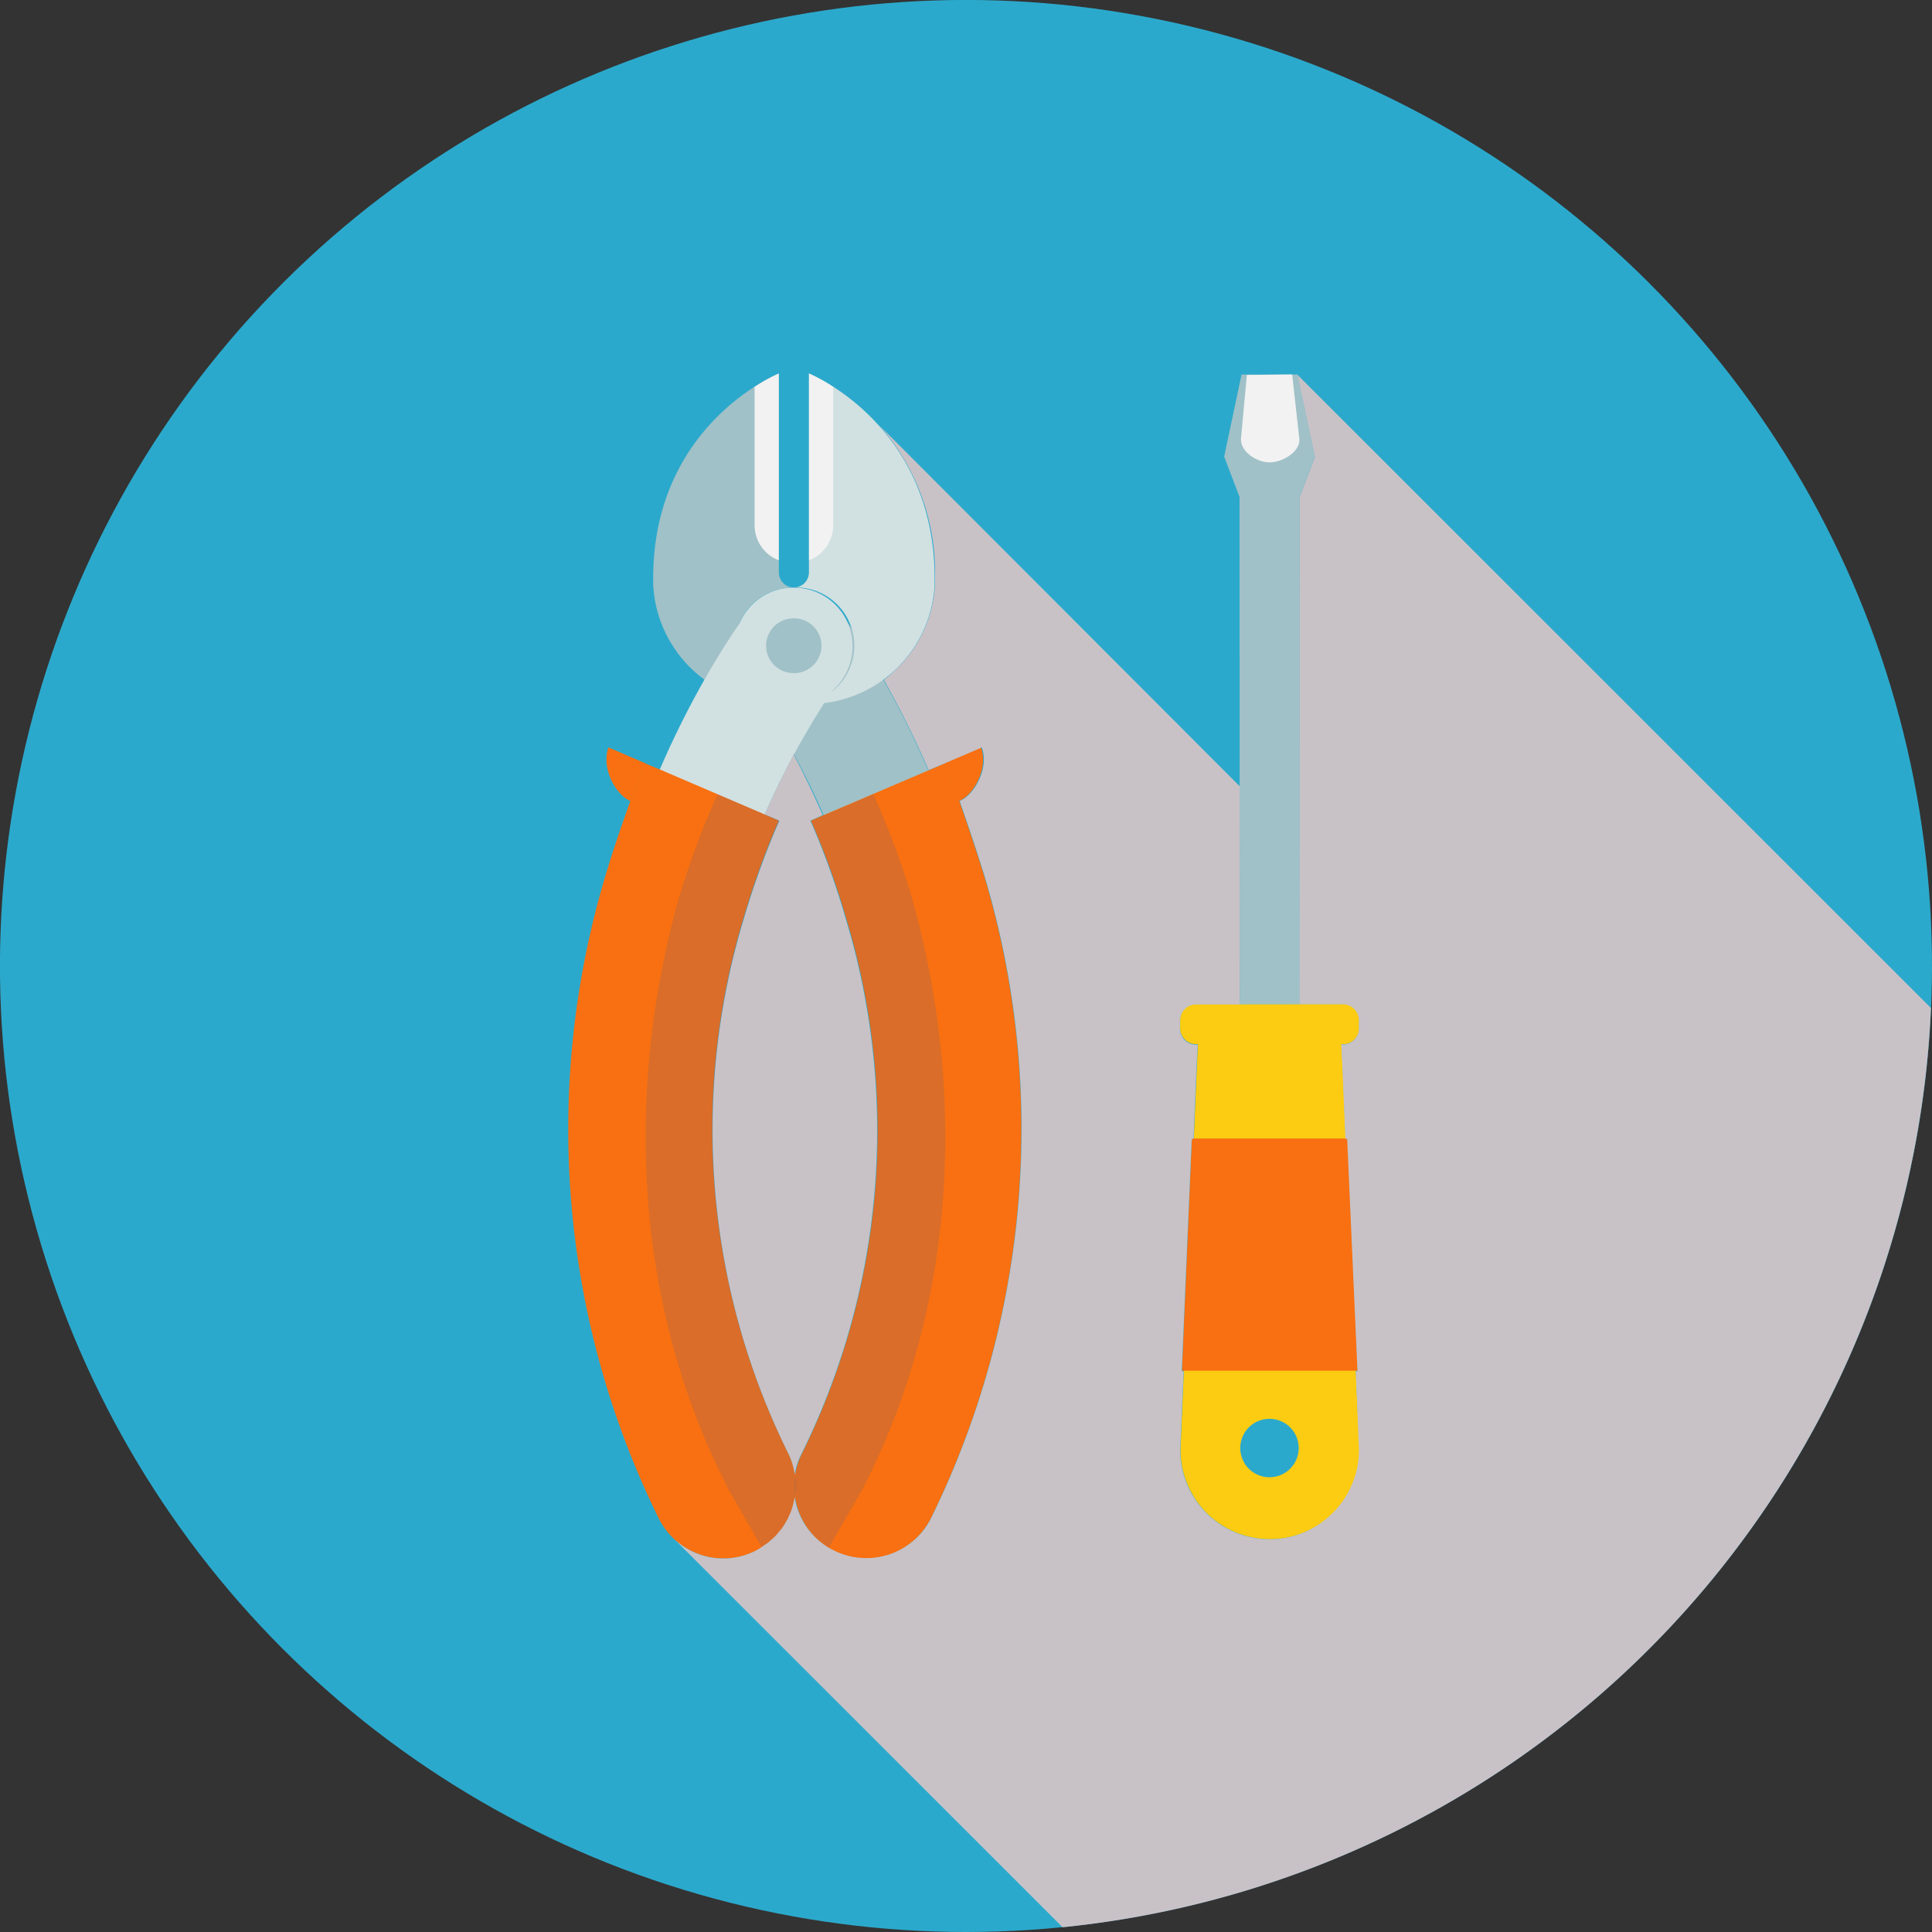
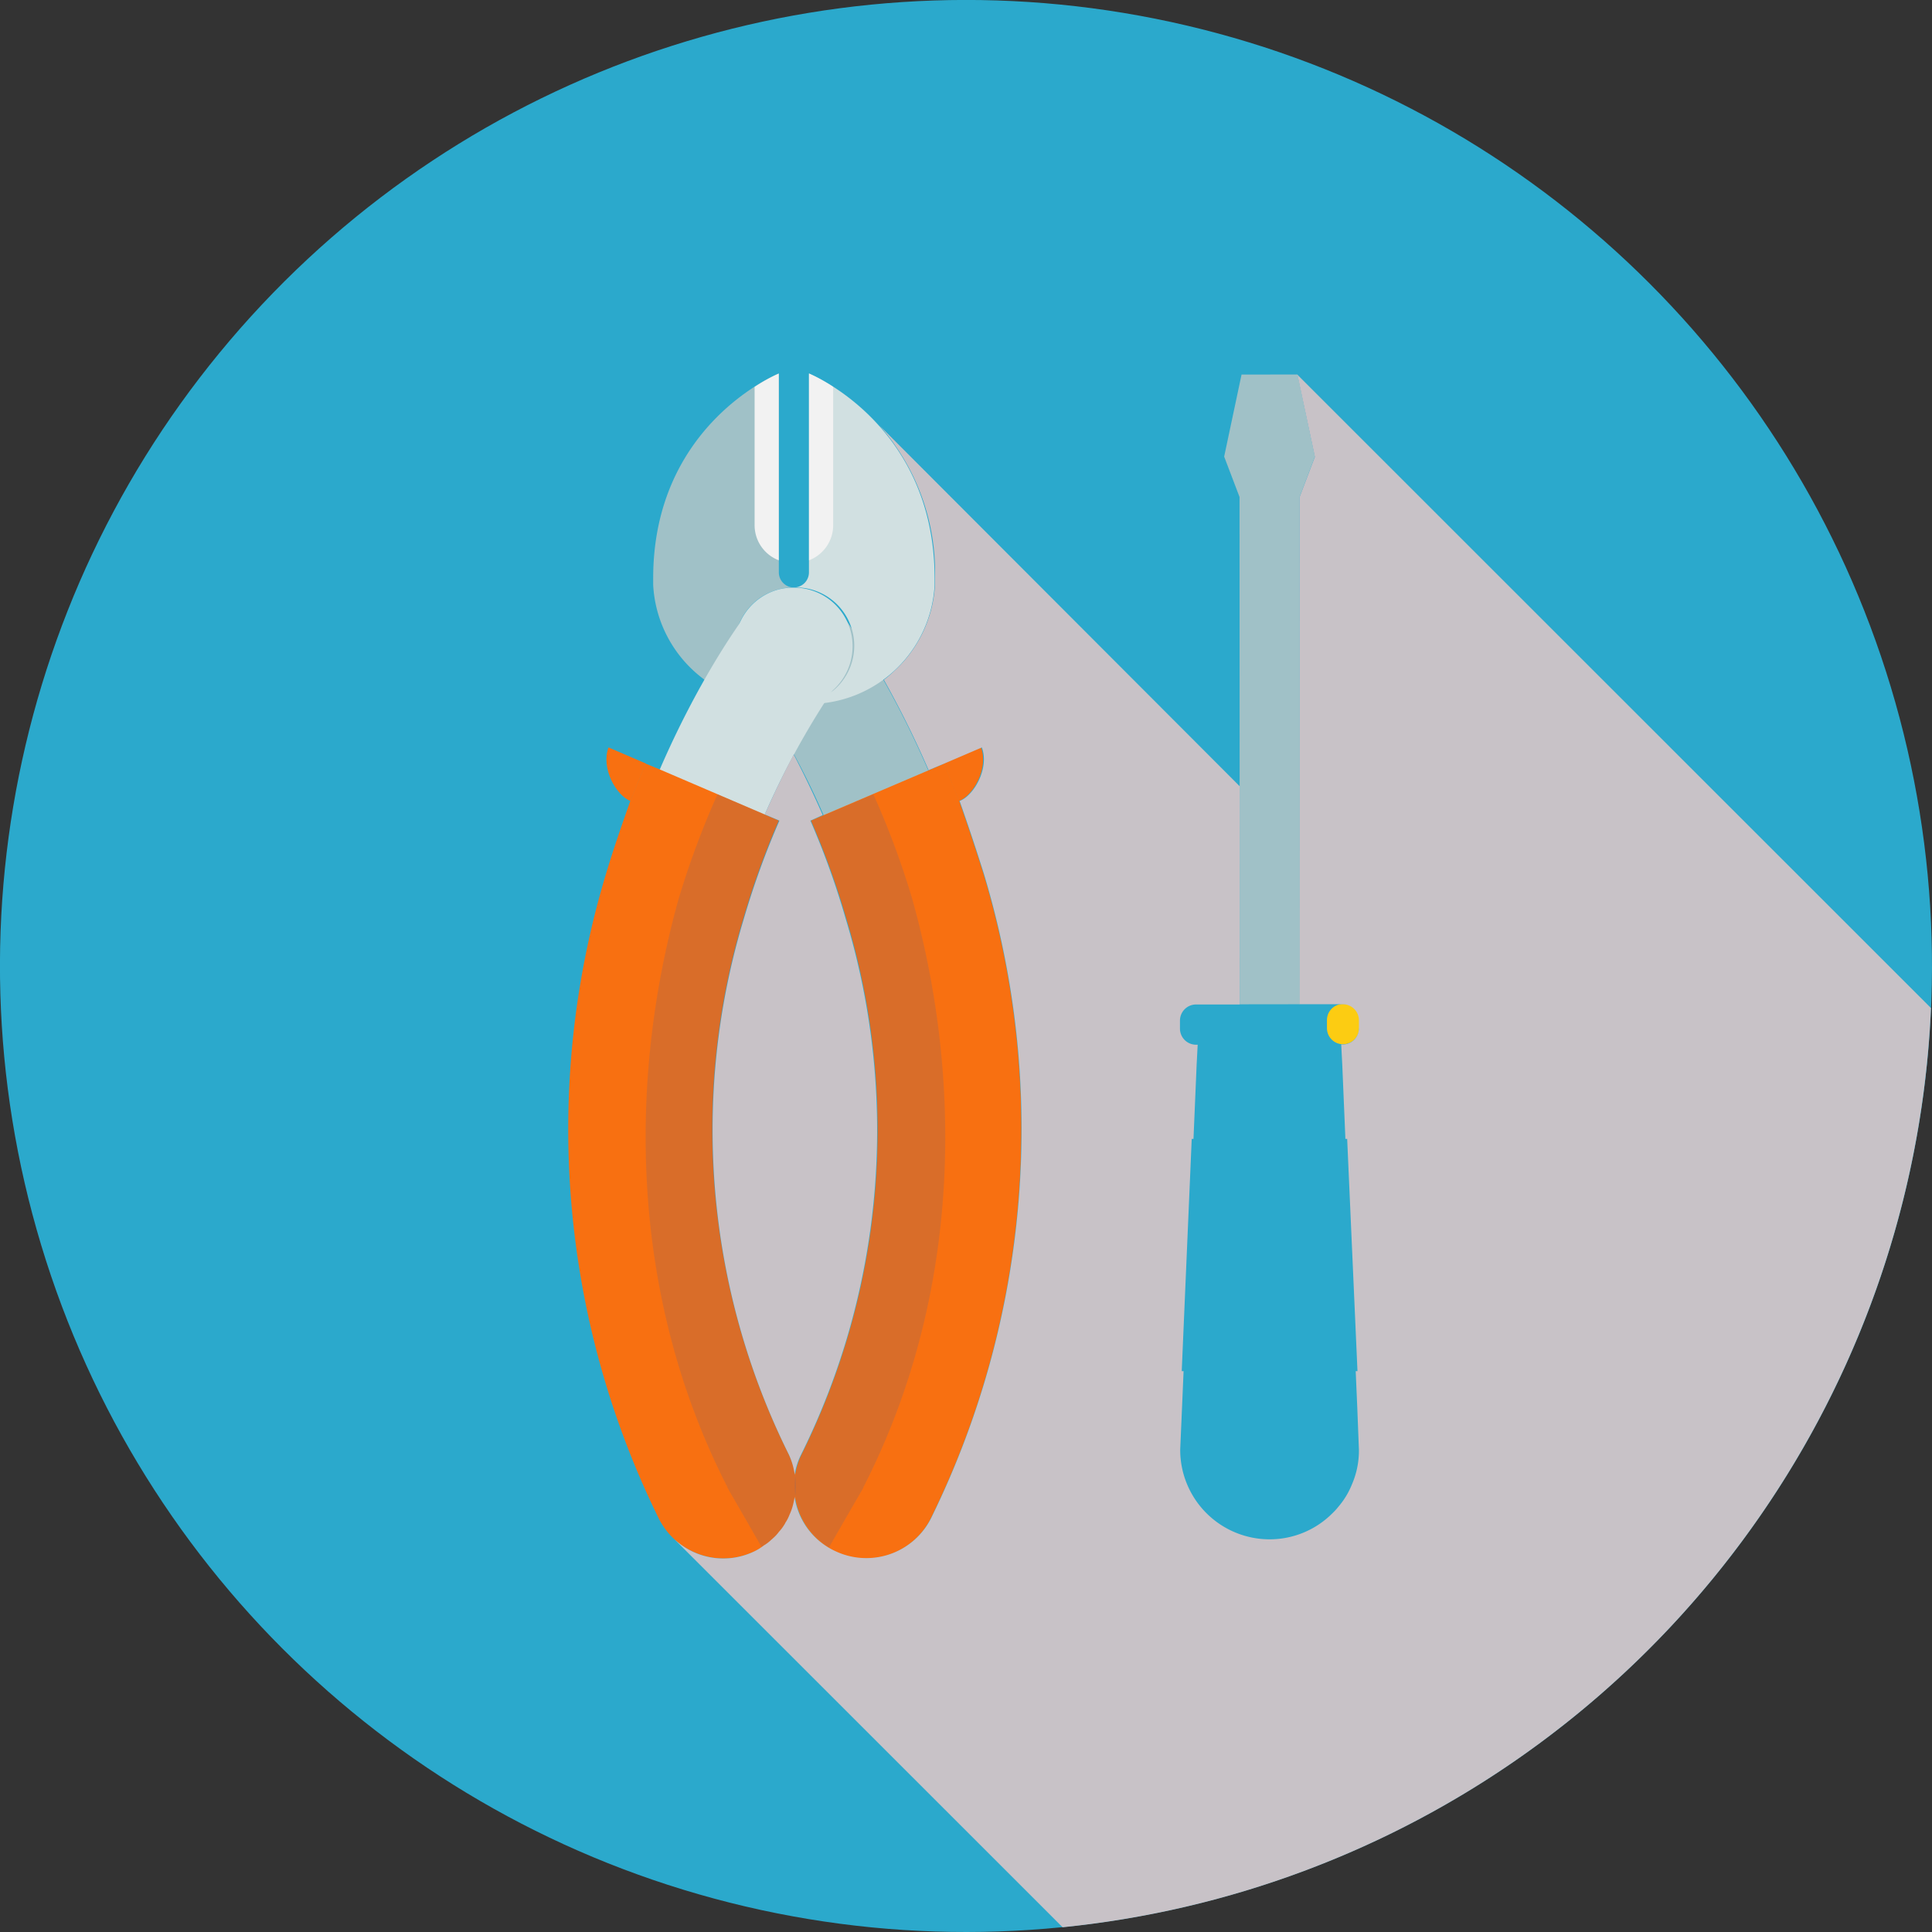
<svg xmlns="http://www.w3.org/2000/svg" viewBox="0 0 240 240">
  <rect x="0" y="0" width="240" height="240" fill="#333333" stroke="none" />
  <defs>
    <style>.cls-1{isolation:isolate;}.cls-2{fill:#2ba9cc;}.cls-3{fill:#a0c1c7;}.cls-4{fill:#d1e0e1;}.cls-5{fill:#f87011;}.cls-6{fill:#8f6966;opacity:0.29;}.cls-6,.cls-9{mix-blend-mode:multiply;}.cls-7{fill:#f2f2f2;}.cls-8{fill:#fccc12;}.cls-9{fill:#c8c2c7;}</style>
  </defs>
  <title>Asset 15</title>
  <g class="cls-1">
    <g id="Layer_2" data-name="Layer 2">
      <g id="Layer_1-2" data-name="Layer 1">
        <circle class="cls-2" cx="120" cy="120" r="120" transform="translate(-24.25 209.4) rotate(-76.79)" />
        <path class="cls-3" d="M107.35,191.71A7.1,7.1,0,0,1,101,181.52a92.44,92.44,0,0,0,5.7-68A98.48,98.48,0,0,0,93,84.52a7.09,7.09,0,0,1,11.27-8.62c.4.53,9.94,13.12,15.88,33.12a107.78,107.78,0,0,1-6.38,78.68A7.11,7.11,0,0,1,107.35,191.71Z" />
        <path class="cls-3" d="M96.74,87.21a7.21,7.21,0,0,0,1.87.24H96.74a15.62,15.62,0,0,1-15.6-14.8c0-.27,0-.53,0-.81,0-19.18,15.61-25.44,15.61-25.44V71.1a1.89,1.89,0,0,0,.55,1.33,1.85,1.85,0,0,0,1.32.55,7.66,7.66,0,0,0-1.87.23,7.22,7.22,0,0,0,0,14Z" />
        <path class="cls-4" d="M116.1,71.84c0,.28,0,.54,0,.81a15.6,15.6,0,0,1-15.59,14.8H98.61a7.24,7.24,0,1,0,0-14.47,1.88,1.88,0,0,0,1.88-1.88V46.4S116.1,52.66,116.1,71.84Z" />
        <path class="cls-4" d="M105.91,80.22a7.31,7.31,0,1,1-9.17-7A7.66,7.66,0,0,1,98.61,73a7.27,7.27,0,0,1,7.3,7.24Z" />
        <path class="cls-4" d="M89.87,191.71a7.11,7.11,0,0,1-6.39-4A107.78,107.78,0,0,1,77.1,109C83,89,92.57,76.43,93,75.9a7.09,7.09,0,0,1,11.27,8.62,98.17,98.17,0,0,0-13.69,29.05,92.34,92.34,0,0,0,5.7,68,7.1,7.1,0,0,1-6.39,10.19Z" />
        <path class="cls-5" d="M80.24,94.85c-.64,1.48-1.28,3.05-1.91,4.66-1.76-.67-3.71-4.06-2.74-6.66Z" />
        <path class="cls-5" d="M93.78,192.7a8.85,8.85,0,0,1-3.9.9,9,9,0,0,1-8.1-5.08,109.58,109.58,0,0,1-6.49-80c.95-3.18,2-6.16,3-9,.63-1.61,1.27-3.18,1.91-4.66L82,95.6l13,5.58,1.74.75a101.59,101.59,0,0,0-4.4,12.16A90.61,90.61,0,0,0,98,180.7,9,9,0,0,1,93.78,192.7Z" />
        <path class="cls-5" d="M117.22,94.85c.64,1.48,1.28,3.05,1.9,4.66,1.78-.67,3.72-4.06,2.75-6.66Z" />
        <path class="cls-5" d="M103.68,192.7a8.88,8.88,0,0,0,3.9.9,9,9,0,0,0,8.1-5.08,109.58,109.58,0,0,0,6.49-80c-1-3.18-2-6.16-3-9-.62-1.61-1.26-3.18-1.9-4.66l-1.73.75-13.06,5.58-1.74.75a99.93,99.93,0,0,1,4.39,12.16,90.61,90.61,0,0,1-5.57,66.61A9,9,0,0,0,103.68,192.7Z" />
        <path class="cls-6" d="M94.61,192.24a0,0,0,0,0,0,0l-.07-.12a.09.09,0,0,0,0-.05c-.26-.47-1.18-2.07-4.16-7.24l0-.06c-12.17-23.77-12.38-50.49-6.11-73a106.32,106.32,0,0,1,4.86-13.1l6,2.56,1.74.75a101.59,101.59,0,0,0-4.4,12.16A90.61,90.61,0,0,0,98,180.7,9,9,0,0,1,94.61,192.24Z" />
        <path class="cls-6" d="M103,192.24a0,0,0,0,1,0,0l.07-.12s0,0,0-.05c.27-.47,1.18-2.07,4.17-7.24l0-.06c12.18-23.77,12.39-50.49,6.11-73a103.17,103.17,0,0,0-4.86-13.1l-6,2.56-1.73.75a101.64,101.64,0,0,1,4.39,12.16,90.61,90.61,0,0,1-5.58,66.61A9,9,0,0,0,103,192.24Z" />
-         <path class="cls-3" d="M102.05,80.22a3.43,3.43,0,0,1-2.56,3.29,3.58,3.58,0,0,1-1.76,0,3.4,3.4,0,0,1,0-6.59,3.57,3.57,0,0,1,1.76,0A3.43,3.43,0,0,1,102.05,80.22Z" />
        <path class="cls-7" d="M96.74,46.4V69.6a4.66,4.66,0,0,1-3-4.38V48.06A20.87,20.87,0,0,1,96.74,46.4Z" />
        <path class="cls-7" d="M100.5,46.4V69.6a4.66,4.66,0,0,0,3-4.38V48.06A21.5,21.5,0,0,0,100.5,46.4Z" />
-         <path class="cls-8" d="M168.63,174.91l-1.86-42.71-.14-3h-17.8l-.14,3.06v0l-1.83,42.69-.22,5.11a11.11,11.11,0,0,0,19,7.86,8.52,8.52,0,0,0,.7-.8,9.91,9.91,0,0,0,1.68-2.75,10.74,10.74,0,0,0,.87-4.31Zm-10.92,8.6a3.63,3.63,0,1,1,3.62-3.63A3.63,3.63,0,0,1,157.71,183.51Z" />
-         <path class="cls-8" d="M168.84,127.72a2,2,0,0,1-2,2H148.6a2,2,0,0,1-2-2v-1a2,2,0,0,1,2-2h18.24a2,2,0,0,1,2,2Z" />
+         <path class="cls-8" d="M168.84,127.72a2,2,0,0,1-2,2a2,2,0,0,1-2-2v-1a2,2,0,0,1,2-2h18.24a2,2,0,0,1,2,2Z" />
        <polygon class="cls-3" points="163.34 56.72 161.44 61.73 161.46 124.75 154 124.76 153.98 61.74 152.07 56.72 154.23 46.53 161.18 46.52 163.34 56.72" />
-         <path class="cls-7" d="M160.52,46.52l.9,8.12c0,1.56-2.15,2.8-3.72,2.8s-3.56-1.3-3.55-2.86l.74-8Z" />
-         <polygon class="cls-5" points="168.67 170.27 146.83 170.27 148.06 141.43 167.4 141.43 168.67 170.27" />
        <path class="cls-9" d="M239.87,125.22A120,120,0,0,1,132,239.41L83.74,191.17a8.88,8.88,0,0,0,10,1.53,5.83,5.83,0,0,0,.83-.49v0c.1-.08.2-.13.3-.22a5,5,0,0,0,1-.77s.05,0,.08-.07a4.72,4.72,0,0,0,.81-.86,5.19,5.19,0,0,0,.67-.89.59.59,0,0,0,.12-.22,4.84,4.84,0,0,0,.52-1,7,7,0,0,0,.42-1.16,10,10,0,0,0,.22-1.06,8.84,8.84,0,0,0,5,6.7,9,9,0,0,0,12-4.16,109.62,109.62,0,0,0,6.5-80c-1-3.18-2-6.16-3-9,1.77-.66,3.72-4.06,2.76-6.65l-4.66,2-1.75.73-.2.1a122.71,122.71,0,0,0-5.56-11.23c.34-.27.69-.54,1-.84a15.72,15.72,0,0,0,5.35-11v-.79a27.55,27.55,0,0,0-6.93-19L154,97.67v27.11h-5.42a2,2,0,0,0-2,2v1a2,2,0,0,0,2,2h.2l-.13,2.51-.39,9.19h-.22l-1.24,28.85h.23l-.2,4.66-.22,5.1a11.11,11.11,0,0,0,11.11,11.13,11,11,0,0,0,7.83-3.27,7.56,7.56,0,0,0,.72-.79,9.88,9.88,0,0,0,1.67-2.76,10.54,10.54,0,0,0,.87-4.31l-.2-5.13-.2-4.63h.22l-1.28-28.85h-.22l-.39-9.24-.13-2.49h.2a2,2,0,0,0,2-2v-1a2,2,0,0,0-2-2H154l7.44,0v-63l1.9-5-2.17-10.2Z" />
        <path class="cls-9" d="M99.51,180.7a8.38,8.38,0,0,0-.79,2.49A8.63,8.63,0,0,0,98,180.7a90.6,90.6,0,0,1-5.59-66.59,102.2,102.2,0,0,1,4.41-12.17L95,101.17c1.23-2.78,2.44-5.29,3.6-7.44,1.13,2.17,2.36,4.68,3.6,7.52l-1.53.69a100.63,100.63,0,0,1,4.38,12.17A90.55,90.55,0,0,1,99.51,180.7Z" />
      </g>
    </g>
  </g>
</svg>